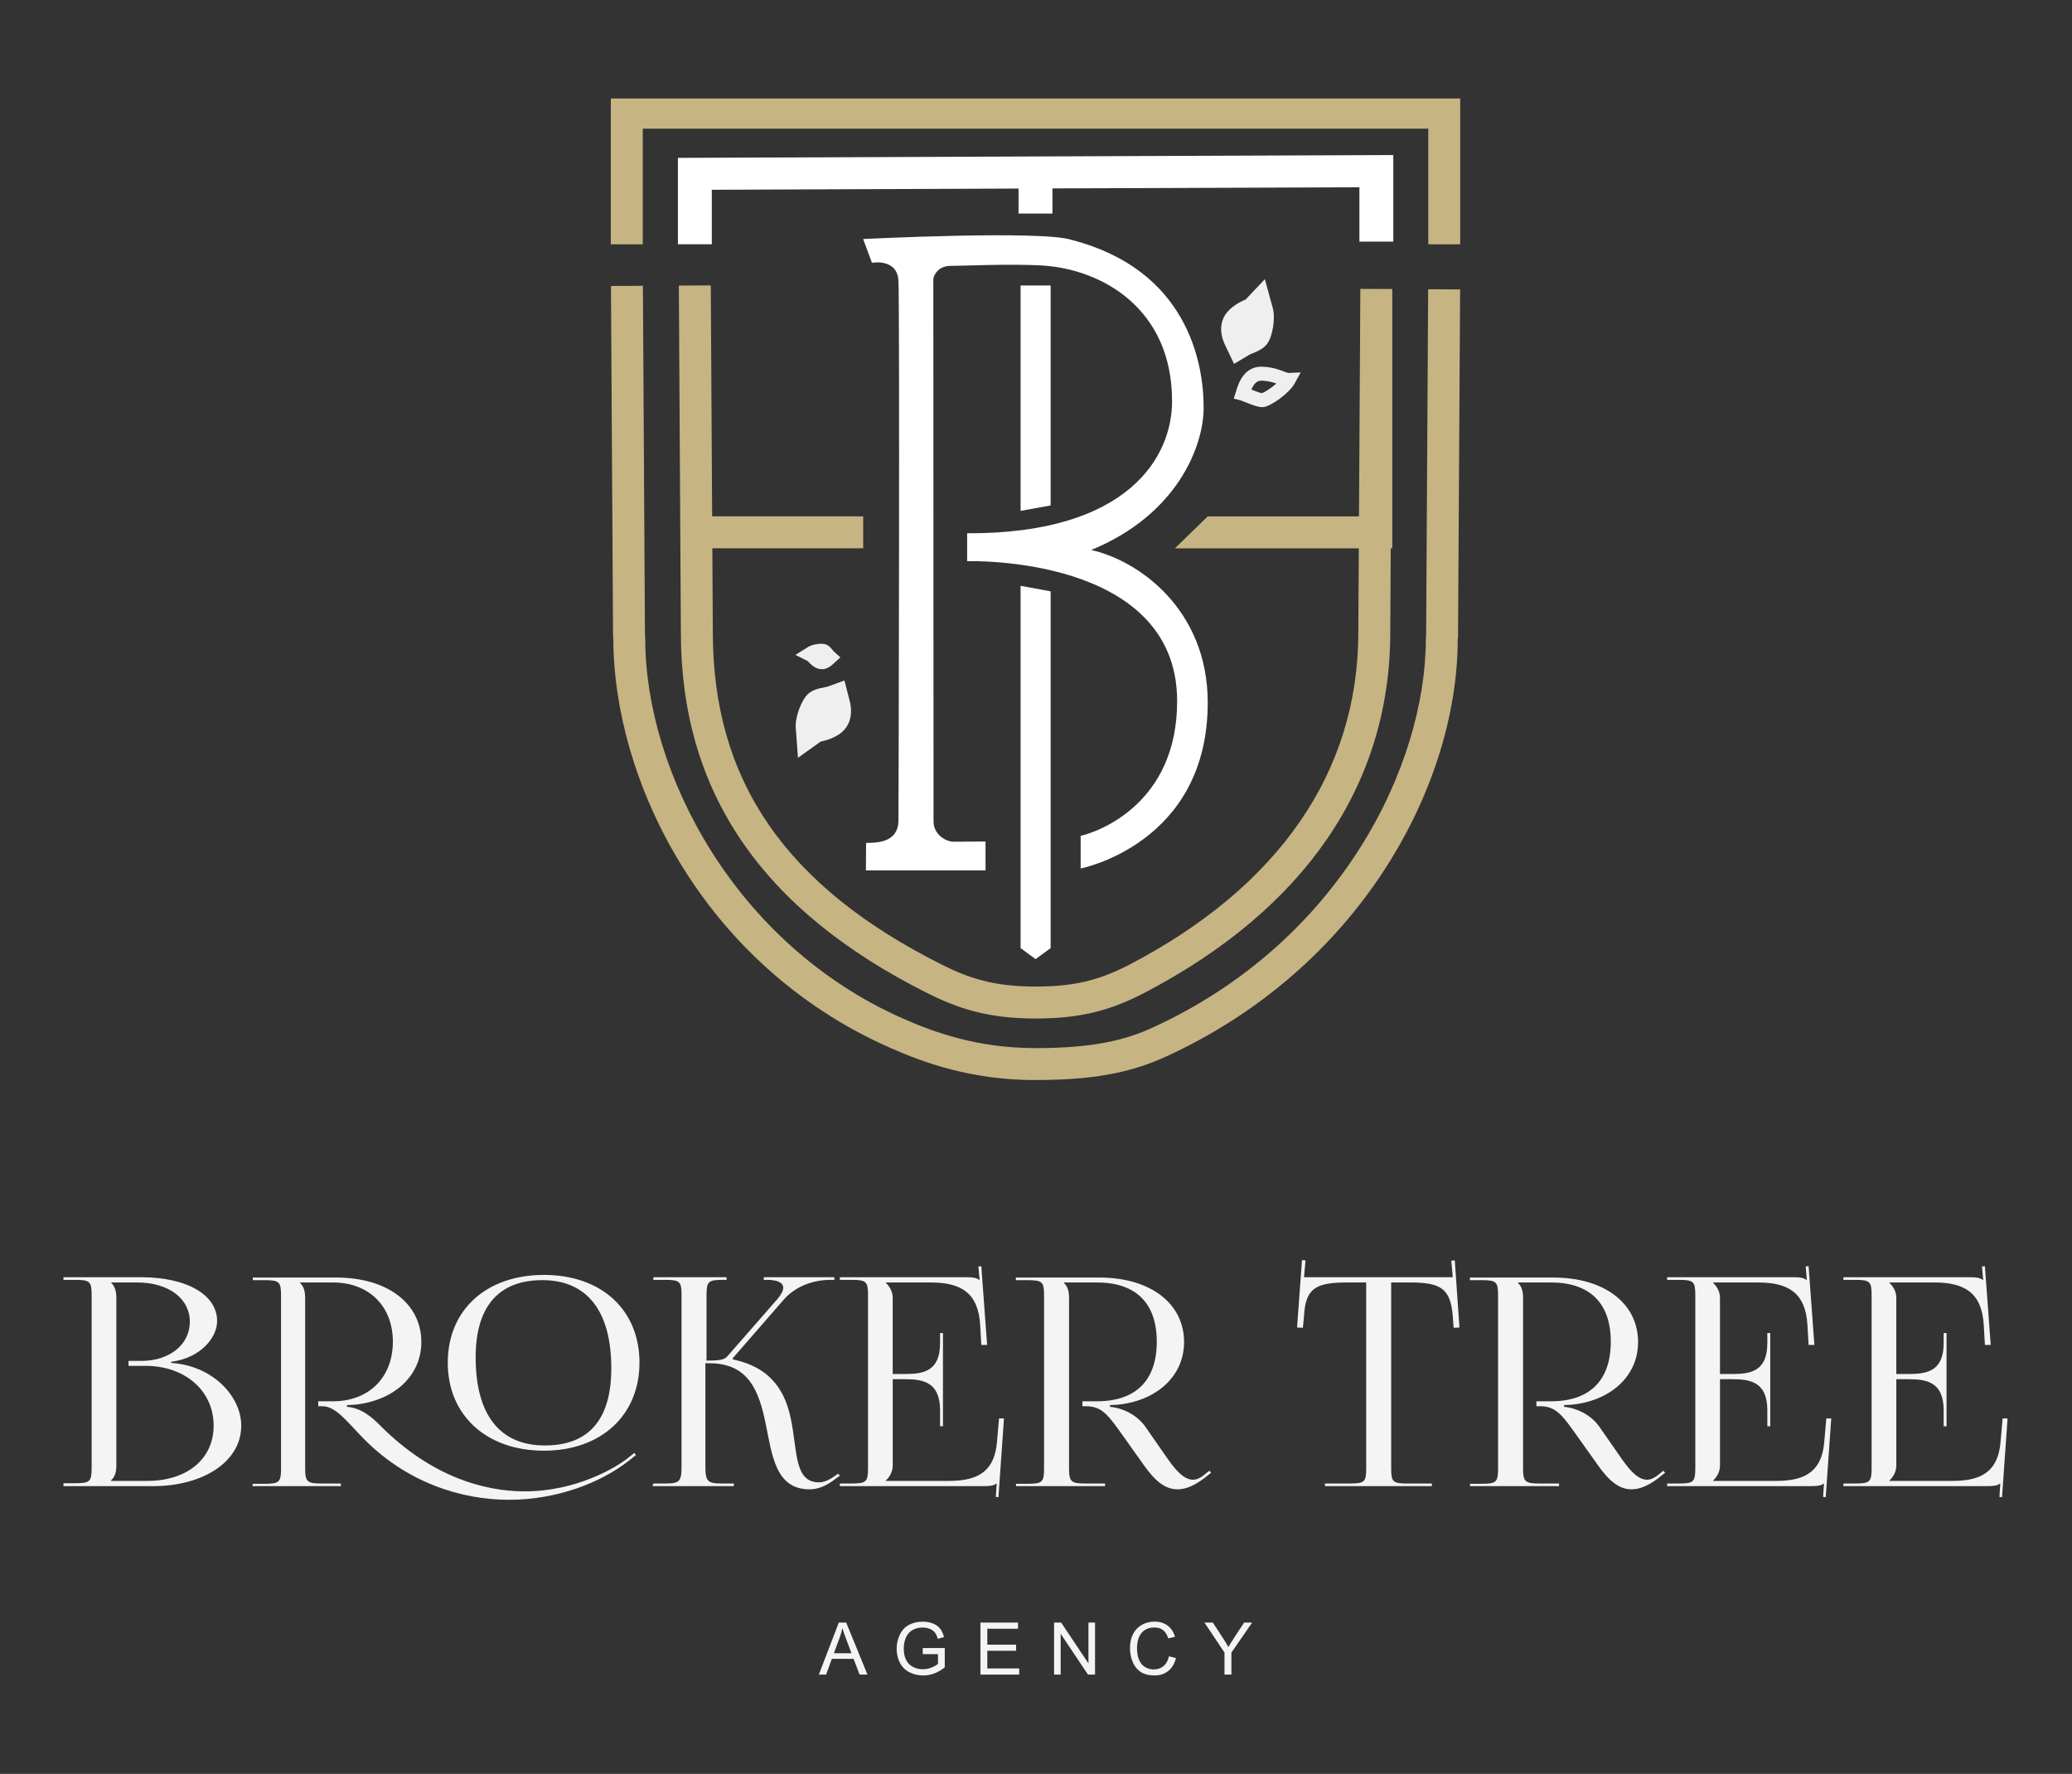
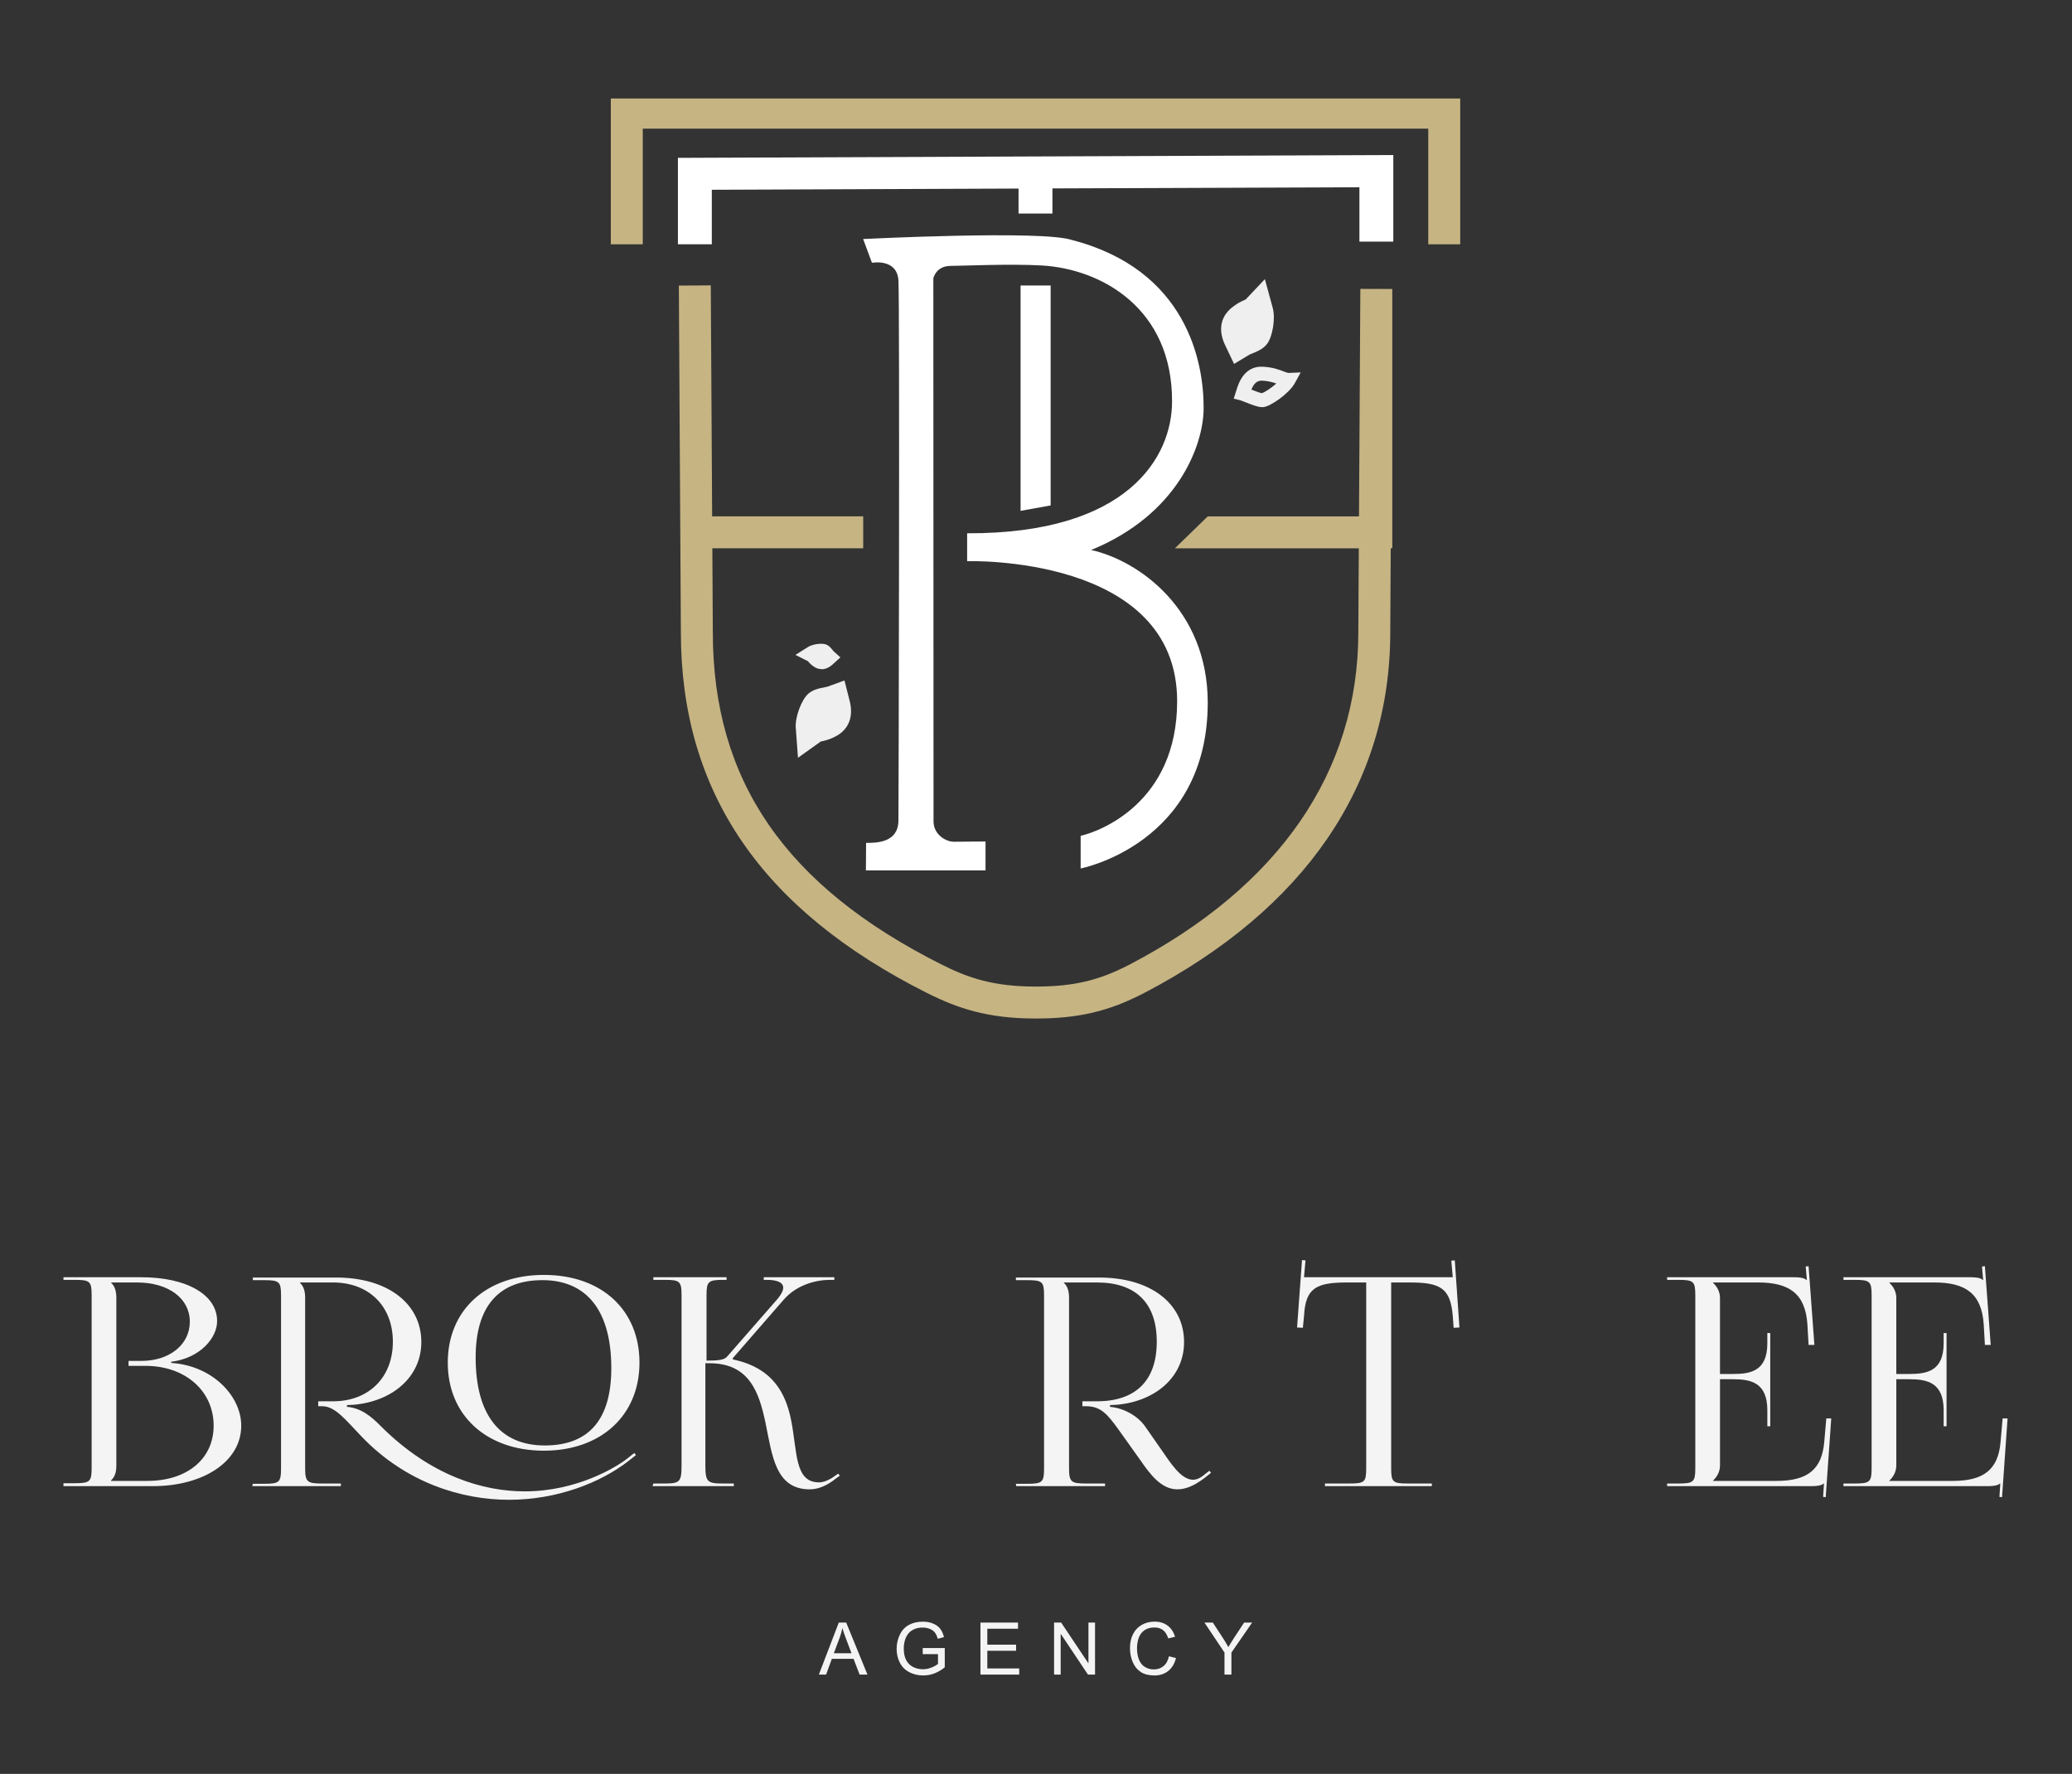
<svg xmlns="http://www.w3.org/2000/svg" id="_Слой_2" data-name="Слой 2" viewBox="0 0 427.99 366.34">
  <rect x="0" y="0" width="427.99" height="366.34" fill="#333333" stroke="none" />
  <defs>
    <style> .cls-1 { fill: #f4f4f4; } .cls-2 { fill: #fff; } .cls-3 { fill: #c6b483; } .cls-4 { fill: #efefef; } </style>
  </defs>
  <g>
    <g>
      <polygon class="cls-2" points="210.81 105.5 217.02 104.38 217.02 58.96 210.81 58.96 210.81 105.5" />
-       <polygon class="cls-2" points="210.81 195.8 213.91 198.07 217.02 195.8 217.02 122.12 210.81 120.98 210.81 195.8" />
      <polygon class="cls-3" points="301.62 50.45 295.02 50.45 295.02 26.57 132.77 26.57 132.77 50.45 126.17 50.45 126.17 20.34 301.62 20.34 301.62 50.45" />
      <g>
        <rect class="cls-2" x="210.39" y="35.49" width="7" height=".13" />
        <polygon class="cls-2" points="213.88 32.31 140.03 32.6 140.03 50.45 147.03 50.45 147.03 39.19 210.39 38.94 210.39 44.1 217.39 44.1 217.39 38.91 280.8 38.67 280.8 49.9 287.8 49.9 287.8 32.02 213.88 32.31" />
      </g>
-       <path class="cls-3" d="m213.91,223.05c-13.31,0-23.11-3.59-30.16-6.71-39.12-17.33-56.99-55.79-57.06-84.27l-.06-.76-.43-72.25,6.6-.04.42,72.1.06.78c0,27.26,18.25,62.95,53.13,78.4,6.46,2.86,15.42,6.15,27.49,6.15s18.64-1.69,24.2-4.24c38.76-17.75,56.42-54.07,56.42-80.31l.06-.79.42-71.38,6.6.04-.43,71.7-.06.6c-.04,15.61-5.36,32.41-14.99,47.32-10.85,16.81-26.51,30.23-45.29,38.82-7.5,3.43-15.31,4.83-26.95,4.83Z" />
      <path class="cls-3" d="m213.89,210.34c-9.88,0-16.08-2.1-22.36-5.25-34.24-17.18-50.89-41.55-50.89-74.49l-.42-71.62,6.6-.04.28,47.69h31.2v6.6h-31.16l.1,17.35c0,30.64,15.01,52.43,47.25,68.61,5.59,2.81,10.79,4.55,19.4,4.55,7.81,0,13.06-1.23,19.39-4.52,30.94-16.13,47.29-39.85,47.29-68.61l.1-17.37h-37.99l6.79-6.6h31.24l.28-46.98,6.6.02v53.55h-.32l-.1,17.39c0,31.36-17.58,57.11-50.84,74.45-7.28,3.79-13.57,5.27-22.44,5.27Z" />
      <path class="cls-2" d="m178.9,174.07l-.04,5.69h24.71v-5.98s-5.09.05-6.6.05-4.14-1.42-4.14-4.21c0-4.21-.04-112.13-.04-112.13,0,0,.51-2.58,3.58-2.58,2.14,0,12.22-.46,18.78-.09,12.35.7,27,8.84,26.95,28.08,0,11.44-9.05,27.37-42.33,27.23v5.76s43.38-1.4,43.38,28.92c0,21.06-16.14,26.95-19.93,27.8v6.74s26.25-5.05,26.25-34.25c0-19.23-14.25-29.34-24.08-31.52,17.83-7.3,23.16-21.48,23.23-29.13.09-9.69-3.51-28.78-27.25-34.9-6.05-2.05-43.08-.19-43.08-.19l1.82,4.91s5.19-.98,5.47,3.65c.28,4.63.05,108.55,0,111.6-.07,4.56-4.6,4.55-6.7,4.55Z" />
    </g>
    <path class="cls-4" d="m260.72,84.08c-.86,0-1.94-.41-3.42-1-.35-.14-.82-.33-.96-.37l-1.5-.39.55-1.73c.38-1.25,1.53-5.07,5.48-4.86,2.06.11,3.42.64,4.32.99.37.14.81.29.93.3l2.55-.11-1.23,2.24c-1.19,2.15-4.95,4.71-6.38,4.91-.11.02-.22.02-.34.02Zm-2.24-3.63c.63.25,1.75.7,2.19.75.54-.18,1.9-1.05,2.97-1.99-.73-.27-1.63-.53-2.92-.6-1.1-.06-1.75.66-2.23,1.84Z" />
    <path class="cls-4" d="m254.91,75.16l-1.7-3.57c-2.24-4.37-.08-6.93.96-7.83,1.32-1.14,2.45-1.62,3.13-1.91h0l3.97-4.2,1.64,6c.57,2.1-.04,5.9-1.2,7.39-.76.98-1.83,1.47-3.25,2.04-.14.06-.26.11-.36.15l-3.19,1.92Z" />
    <path class="cls-4" d="m164.83,156.5l-.46-6.21c-.16-2.17,1.17-5.78,2.59-7.02.93-.82,2.07-1.09,3.58-1.38.14-.03.28-.05.38-.08l3.51-1.28.98,3.84c1.36,4.71-1.25,6.81-2.44,7.5-1.51.87-2.72,1.12-3.44,1.27,0,0,0,0,0,0l-4.71,3.36Zm5.98-14.64s0,0-.01,0h.01Z" />
    <path class="cls-4" d="m169.73,138.19c-.67,0-1.19-.25-1.48-.43-.74-.46-1.13-.94-1.37-1.22h0s-2.58-1.29-2.58-1.29l2.63-1.65c.92-.58,2.83-.84,3.71-.5.58.22.96.66,1.44,1.26.05.06.09.11.12.15l1.39,1.25-1.43,1.3c-.91.88-1.75,1.15-2.44,1.15Z" />
  </g>
  <g>
    <g>
      <path class="cls-1" d="m13.11,306.31h2.28c3.18,0,3.54-.3,3.54-3.18v-35.64c0-2.88-.36-3.18-3.54-3.18h-2.28v-.54h16.08c9.36,0,15.66,3.6,15.66,9.06,0,3.42-3.42,7.62-9.48,8.4v.24c8.52.54,14.46,6.84,14.46,12.96,0,7.5-7.98,12.48-18.18,12.48H13.11v-.6Zm17.34-.48c8.22,0,13.68-4.56,13.68-11.4,0-7.2-5.88-12.36-14.1-12.36h-3.48v-1.02h2.64c5.82,0,10.02-3.36,10.02-8.1s-4.32-8.1-10.92-8.1h-5.34v.06c.78.72,1.08,1.74,1.08,3.12v34.62c0,1.38-.3,2.34-1.08,3.06v.12h7.5Z" />
      <path class="cls-1" d="m52.23,306.43h2.28c3.18,0,3.54-.3,3.54-3.18v-35.7c0-2.88-.36-3.18-3.54-3.18h-2.28v-.54h17.22c10.56,0,17.58,5.34,17.58,13.32,0,7.32-6.12,12.3-14.04,12.96l-1.32.06v.36c2.82.24,4.92,1.86,7.08,4.08,10.32,10.26,21.12,13.38,29.64,13.38,10.74,0,18.9-4.98,21.18-6.78l1.44-1.14.36.42-1.44,1.14c-5.88,4.62-14.94,8.1-24.78,8.1s-21.36-3.54-30.48-13.08c-3.24-3.36-5.4-6.24-8.1-6.24h-.84v-1.02h3.06c7.38,0,12.36-4.92,12.36-12.3s-4.98-12.24-12.36-12.24h-6.84v.06c.78.72,1.08,1.74,1.08,3.12v35.16c0,2.88.42,3.18,3.6,3.18h3.78v.54h-18.3l.12-.48Zm40.26-25.02c0-10.86,7.92-18.12,19.86-18.12s19.74,7.26,19.74,18.12-7.92,18.18-19.74,18.18-19.86-7.26-19.86-18.18Zm33.78,1.14c0-11.82-5.04-18.18-14.22-18.18s-13.8,5.58-13.8,15.96c0,11.82,4.98,18.18,14.28,18.18s13.74-5.58,13.74-15.96Z" />
      <path class="cls-1" d="m134.96,306.37h2.34c3.12,0,3.48-.36,3.48-3.72v-35.16c0-2.88-.36-3.18-3.48-3.18h-2.34v-.54h15.12v.54h-.6c-3.18,0-3.54.3-3.54,3.18v13.5c2.34,0,3.66-.12,4.26-.84l10.44-11.94c.78-.96,1.14-1.68,1.14-2.28,0-1.14-1.38-1.62-3.42-1.62h-.6v-.54h14.58v.54h-.84c-2.88,0-6.9.96-9.66,4.14l-10.5,12.06.06.24c8.34,1.74,10.92,7.14,12,12.48,1.32,6.48.66,12.9,5.76,12.9.84,0,1.92-.36,3.12-1.2l.84-.6.36.42-.84.6c-1.86,1.5-3.66,2.22-5.4,2.22-7.08,0-7.74-7.02-9.12-13.74-1.32-6.24-3.3-12.3-11.58-12.3h-.84v21.12c0,3.36.42,3.72,3.6,3.72h2.28v.54h-16.8l.18-.54Z" />
-       <path class="cls-1" d="m194.18,294.55v-3.3c0-5.76-3.42-6.42-7.14-6.42h-2.64v17.82c0,1.32-.66,2.4-1.44,3.12v.06h13.14c6.36,0,9.36-2.34,9.84-8.1l.42-4.8h1.02l-1.14,16.26-.54-.06.18-2.76h-.06c-.48.42-1.38.54-2.46.54h-29.88v-.54h2.28c3.18,0,3.54-.3,3.54-3.18v-35.7c0-2.88-.36-3.18-3.54-3.18h-2.28v-.54h26.34c1.02,0,1.98.12,2.4.54h.12l-.24-2.76.6-.06,1.2,16.26h-1.2l-.24-4.2c-.42-6.48-3.84-8.7-10.2-8.7h-9.3v.06c.78.72,1.44,1.8,1.44,3.12v15.72h2.64c3.72,0,7.14-.6,7.14-6.36v-2.1h.6v19.26h-.6Z" />
      <path class="cls-1" d="m209.84,306.43h2.28c3.18,0,3.54-.3,3.54-3.18v-35.7c0-2.88-.36-3.18-3.54-3.18h-2.28v-.54h17.22c10.56,0,17.52,5.34,17.52,13.32,0,7.32-6.06,12.3-13.98,12.96l-1.32.06v.36c3.12.3,5.88,2.04,7.32,4.14l3.3,4.74c1.74,2.46,3.96,6.18,6.54,6.18.6,0,1.26-.24,1.92-.72l1.44-1.14.36.42-1.44,1.14c-2.16,1.62-3.9,2.28-5.52,2.28-3.36,0-5.64-3.12-7.68-6.06l-4.62-6.48c-2.22-3.06-3.6-4.62-6.54-4.62h-.78v-1.02h3c8.04,0,12.36-4.32,12.36-12.3s-4.32-12.24-12.36-12.24h-6.84v.06c.78.72,1.08,1.74,1.08,3.12v35.16c0,2.88.42,3.18,3.6,3.18h3.84v.54h-18.36l-.06-.48Z" />
      <path class="cls-1" d="m273.68,306.37h5.04c3.18,0,3.48-.3,3.48-3.18v-38.34h-3.96c-6.36,0-8.58,1.14-8.88,6.9l-.24,2.46-1.2-.06,1.02-13.92.72.06-.3,3.48h30.72l-.3-3.42.72-.06.96,13.86-1.2.06-.18-2.46c-.48-5.76-2.58-6.9-8.88-6.9h-3.84v38.34c0,2.88.3,3.18,3.48,3.18h4.92v.54h-22.08v-.54Z" />
-       <path class="cls-1" d="m303.62,306.43h2.28c3.18,0,3.54-.3,3.54-3.18v-35.7c0-2.88-.36-3.18-3.54-3.18h-2.28v-.54h17.22c10.56,0,17.52,5.34,17.52,13.32,0,7.32-6.06,12.3-13.98,12.96l-1.32.06v.36c3.12.3,5.88,2.04,7.32,4.14l3.3,4.74c1.74,2.46,3.96,6.18,6.54,6.18.6,0,1.26-.24,1.92-.72l1.44-1.14.36.42-1.44,1.14c-2.16,1.62-3.9,2.28-5.52,2.28-3.36,0-5.64-3.12-7.68-6.06l-4.62-6.48c-2.22-3.06-3.6-4.62-6.54-4.62h-.78v-1.02h3c8.04,0,12.36-4.32,12.36-12.3s-4.32-12.24-12.36-12.24h-6.84v.06c.78.72,1.08,1.74,1.08,3.12v35.16c0,2.88.42,3.18,3.6,3.18h3.84v.54h-18.36l-.06-.48Z" />
      <path class="cls-1" d="m365.06,294.55v-3.3c0-5.76-3.42-6.42-7.14-6.42h-2.64v17.82c0,1.32-.66,2.4-1.44,3.12v.06h13.14c6.36,0,9.36-2.34,9.84-8.1l.42-4.8h1.02l-1.14,16.26-.54-.06.18-2.76h-.06c-.48.42-1.38.54-2.46.54h-29.88v-.54h2.28c3.18,0,3.54-.3,3.54-3.18v-35.7c0-2.88-.36-3.18-3.54-3.18h-2.28v-.54h26.34c1.02,0,1.98.12,2.4.54h.12l-.24-2.76.6-.06,1.2,16.26h-1.2l-.24-4.2c-.42-6.48-3.84-8.7-10.2-8.7h-9.3v.06c.78.72,1.44,1.8,1.44,3.12v15.72h2.64c3.72,0,7.14-.6,7.14-6.36v-2.1h.6v19.26h-.6Z" />
      <path class="cls-1" d="m401.48,294.55v-3.3c0-5.76-3.42-6.42-7.14-6.42h-2.64v17.82c0,1.32-.66,2.4-1.44,3.12v.06h13.14c6.36,0,9.36-2.34,9.84-8.1l.42-4.8h1.02l-1.14,16.26-.54-.06.18-2.76h-.06c-.48.42-1.38.54-2.46.54h-29.88v-.54h2.28c3.18,0,3.54-.3,3.54-3.18v-35.7c0-2.88-.36-3.18-3.54-3.18h-2.28v-.54h26.34c1.02,0,1.98.12,2.4.54h.12l-.24-2.76.6-.06,1.2,16.26h-1.2l-.24-4.2c-.42-6.48-3.84-8.7-10.2-8.7h-9.3v.06c.78.72,1.44,1.8,1.44,3.12v15.72h2.64c3.72,0,7.14-.6,7.14-6.36v-2.1h.6v19.26h-.6Z" />
    </g>
    <g>
      <path class="cls-1" d="m169.14,345.83l4.12-10.74h1.53l4.39,10.74h-1.62l-1.25-3.25h-4.49l-1.18,3.25h-1.51Zm3.1-4.41h3.64l-1.12-2.97c-.34-.9-.6-1.65-.76-2.23-.14.69-.33,1.37-.58,2.05l-1.18,3.15Z" />
      <path class="cls-1" d="m190.6,341.61v-1.26h4.55s0,3.98,0,3.98c-.7.56-1.42.98-2.16,1.26-.74.28-1.5.42-2.29.42-1.05,0-2.01-.23-2.88-.68-.86-.45-1.51-1.1-1.95-1.96s-.66-1.81-.66-2.86.22-2.02.66-2.93c.44-.91,1.07-1.58,1.89-2.02s1.77-.66,2.83-.66c.78,0,1.48.12,2.11.38.63.25,1.12.6,1.48,1.05s.63,1.04.81,1.76l-1.28.35c-.16-.55-.36-.98-.6-1.29s-.58-.56-1.03-.75c-.44-.19-.94-.28-1.48-.28-.65,0-1.21.1-1.68.3-.47.2-.86.46-1.15.78-.29.32-.52.68-.68,1.06-.27.67-.41,1.38-.41,2.16,0,.96.16,1.76.49,2.4.33.64.81,1.12,1.44,1.44.63.31,1.3.47,2.01.47.62,0,1.22-.12,1.8-.36.59-.24,1.03-.49,1.33-.76v-2h-3.16Z" />
      <path class="cls-1" d="m202.52,345.83v-10.74h7.76v1.27h-6.34v3.29h5.94v1.26h-5.94v3.65h6.59v1.27h-8.01Z" />
      <path class="cls-1" d="m217.73,345.83v-10.74h1.46l5.64,8.43v-8.43h1.36v10.74h-1.46l-5.64-8.44v8.44h-1.36Z" />
      <path class="cls-1" d="m241.49,342.06l1.42.36c-.3,1.17-.83,2.06-1.61,2.67-.77.61-1.72.92-2.84.92s-2.1-.24-2.82-.71c-.72-.47-1.28-1.15-1.66-2.05-.38-.89-.57-1.85-.57-2.88,0-1.12.21-2.09.64-2.93.43-.83,1.04-1.46,1.82-1.9.79-.43,1.66-.65,2.6-.65,1.07,0,1.98.27,2.71.82s1.24,1.32,1.53,2.31l-1.4.33c-.25-.78-.61-1.35-1.08-1.71s-1.07-.54-1.79-.54c-.83,0-1.51.2-2.07.59-.55.4-.94.93-1.17,1.59-.22.67-.34,1.35-.34,2.06,0,.91.13,1.71.4,2.39.27.68.68,1.19,1.24,1.53s1.17.5,1.82.5c.8,0,1.47-.23,2.02-.69s.93-1.14,1.12-2.04Z" />
      <path class="cls-1" d="m252.93,345.83v-4.55l-4.14-6.19h1.73l2.12,3.24c.39.61.75,1.21,1.09,1.82.32-.56.71-1.19,1.17-1.9l2.08-3.16h1.66l-4.28,6.19v4.55h-1.42Z" />
    </g>
  </g>
</svg>